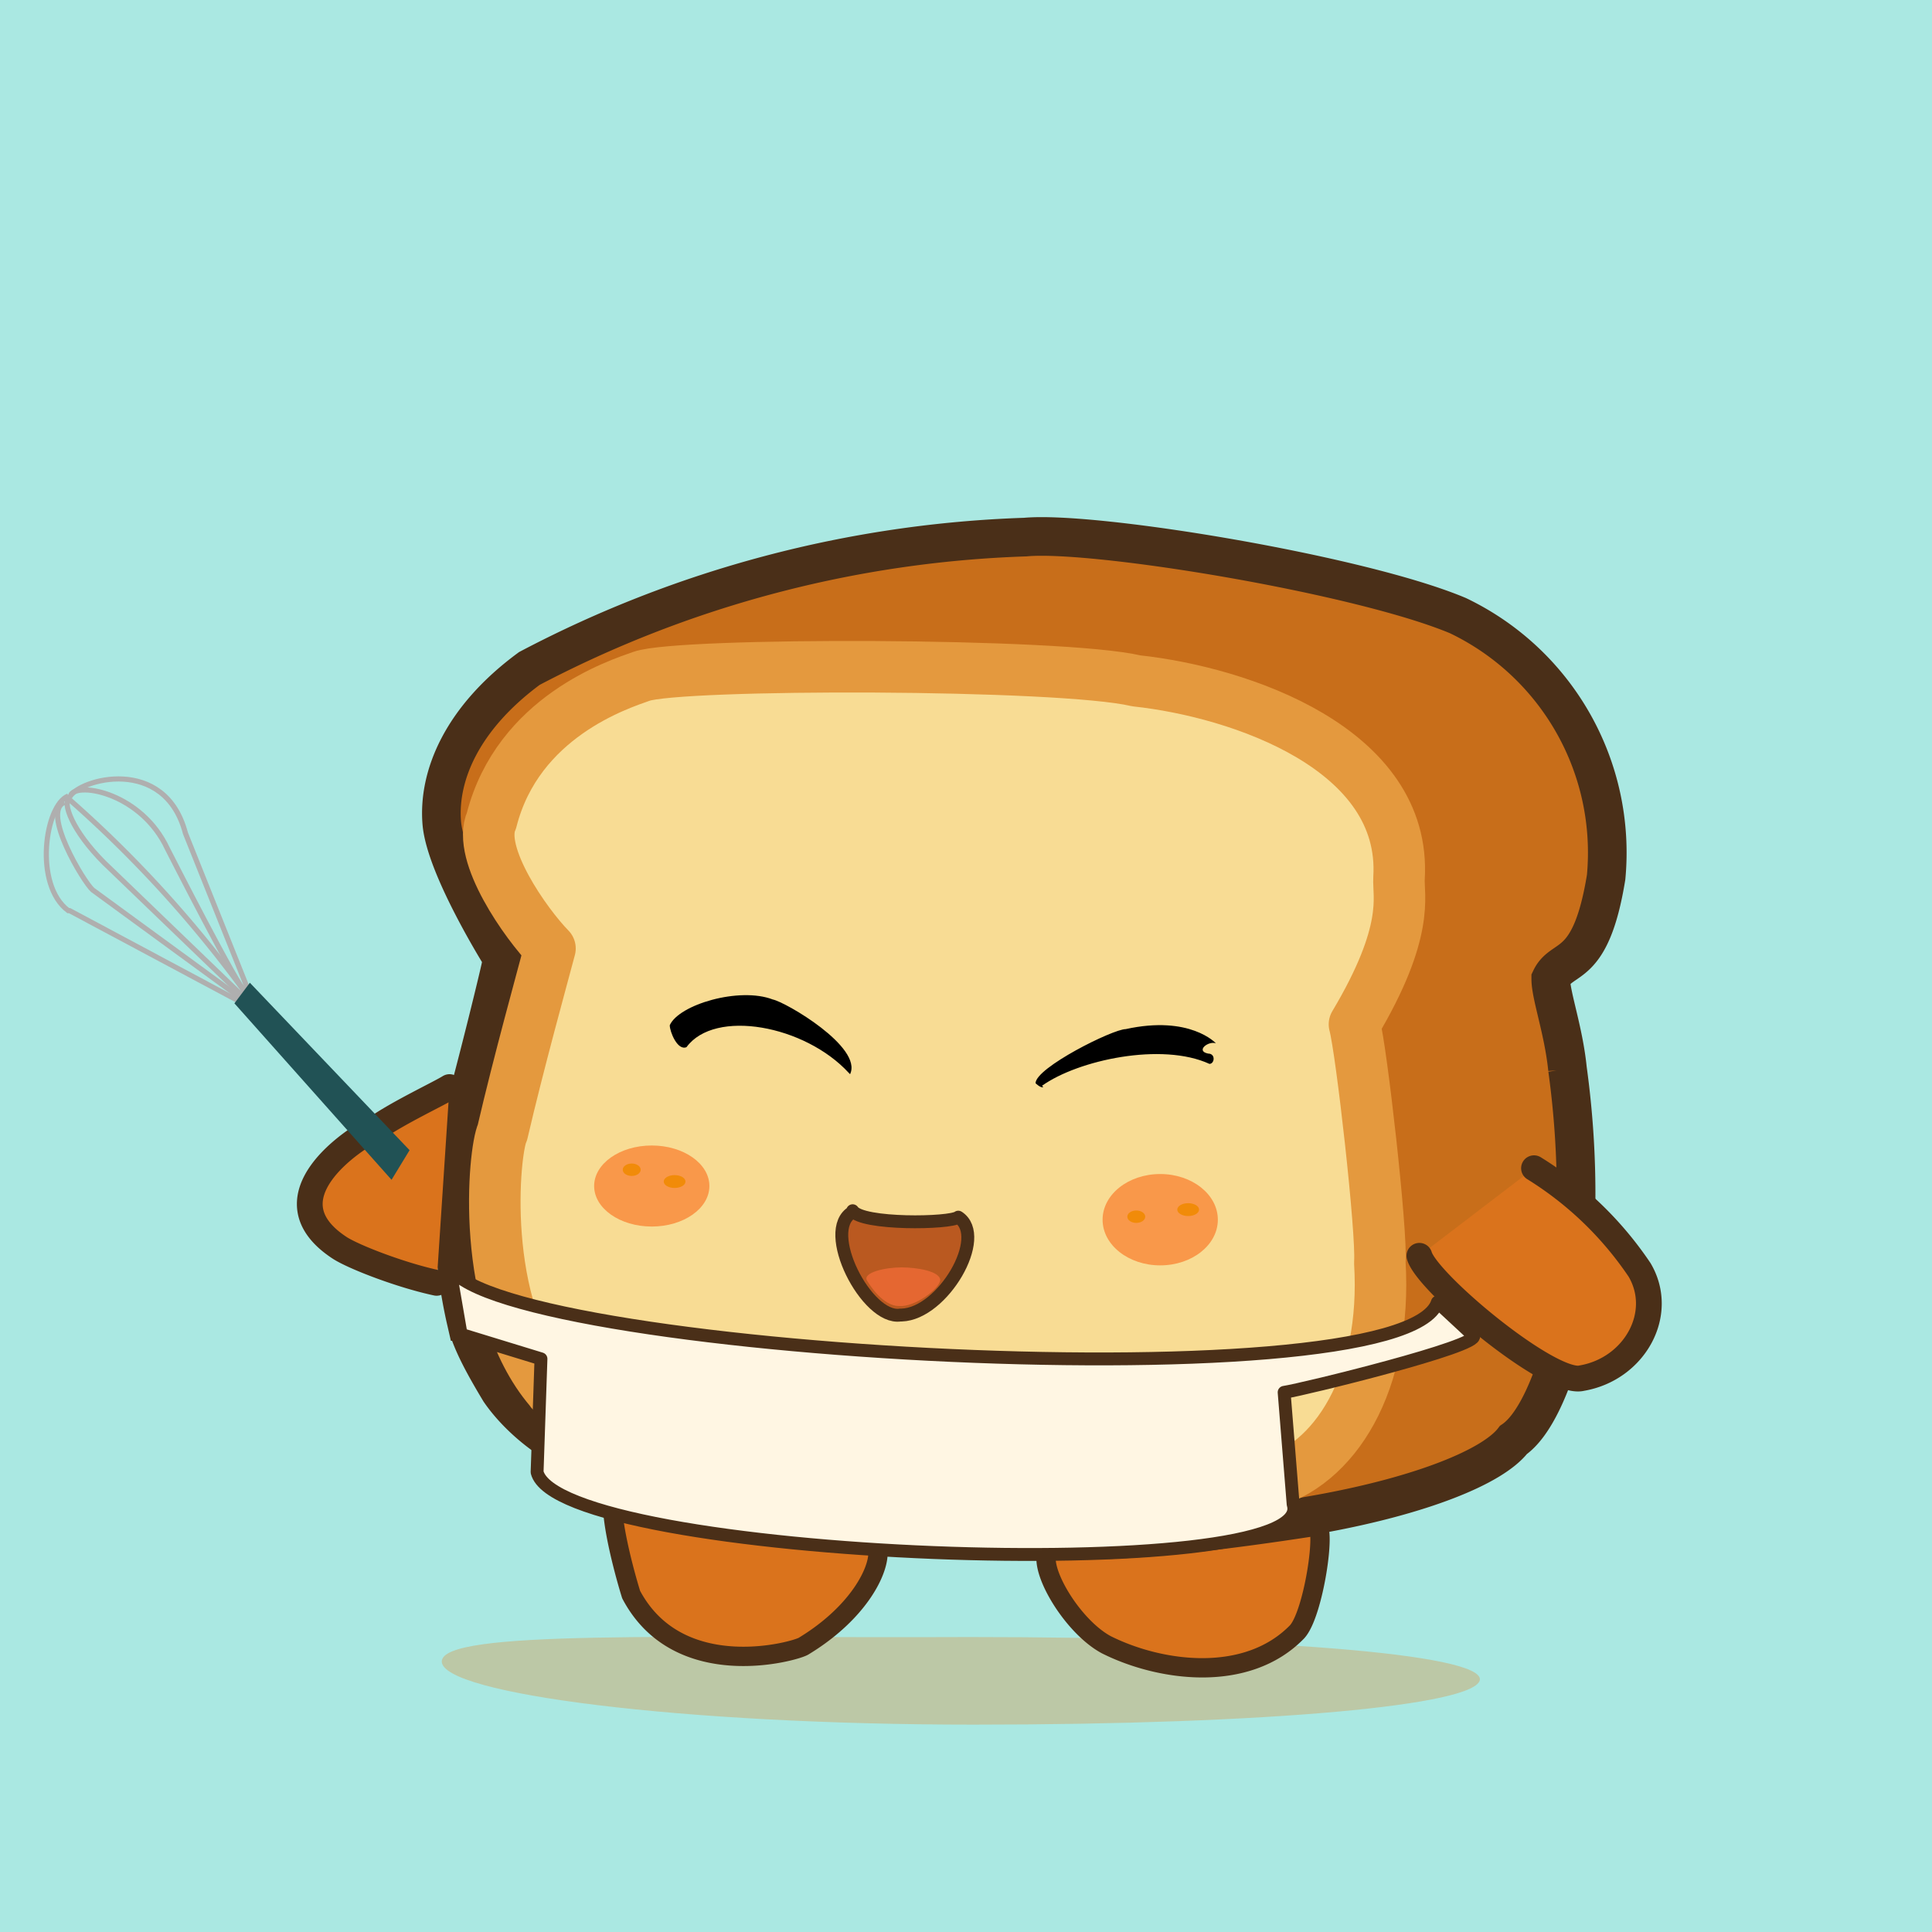
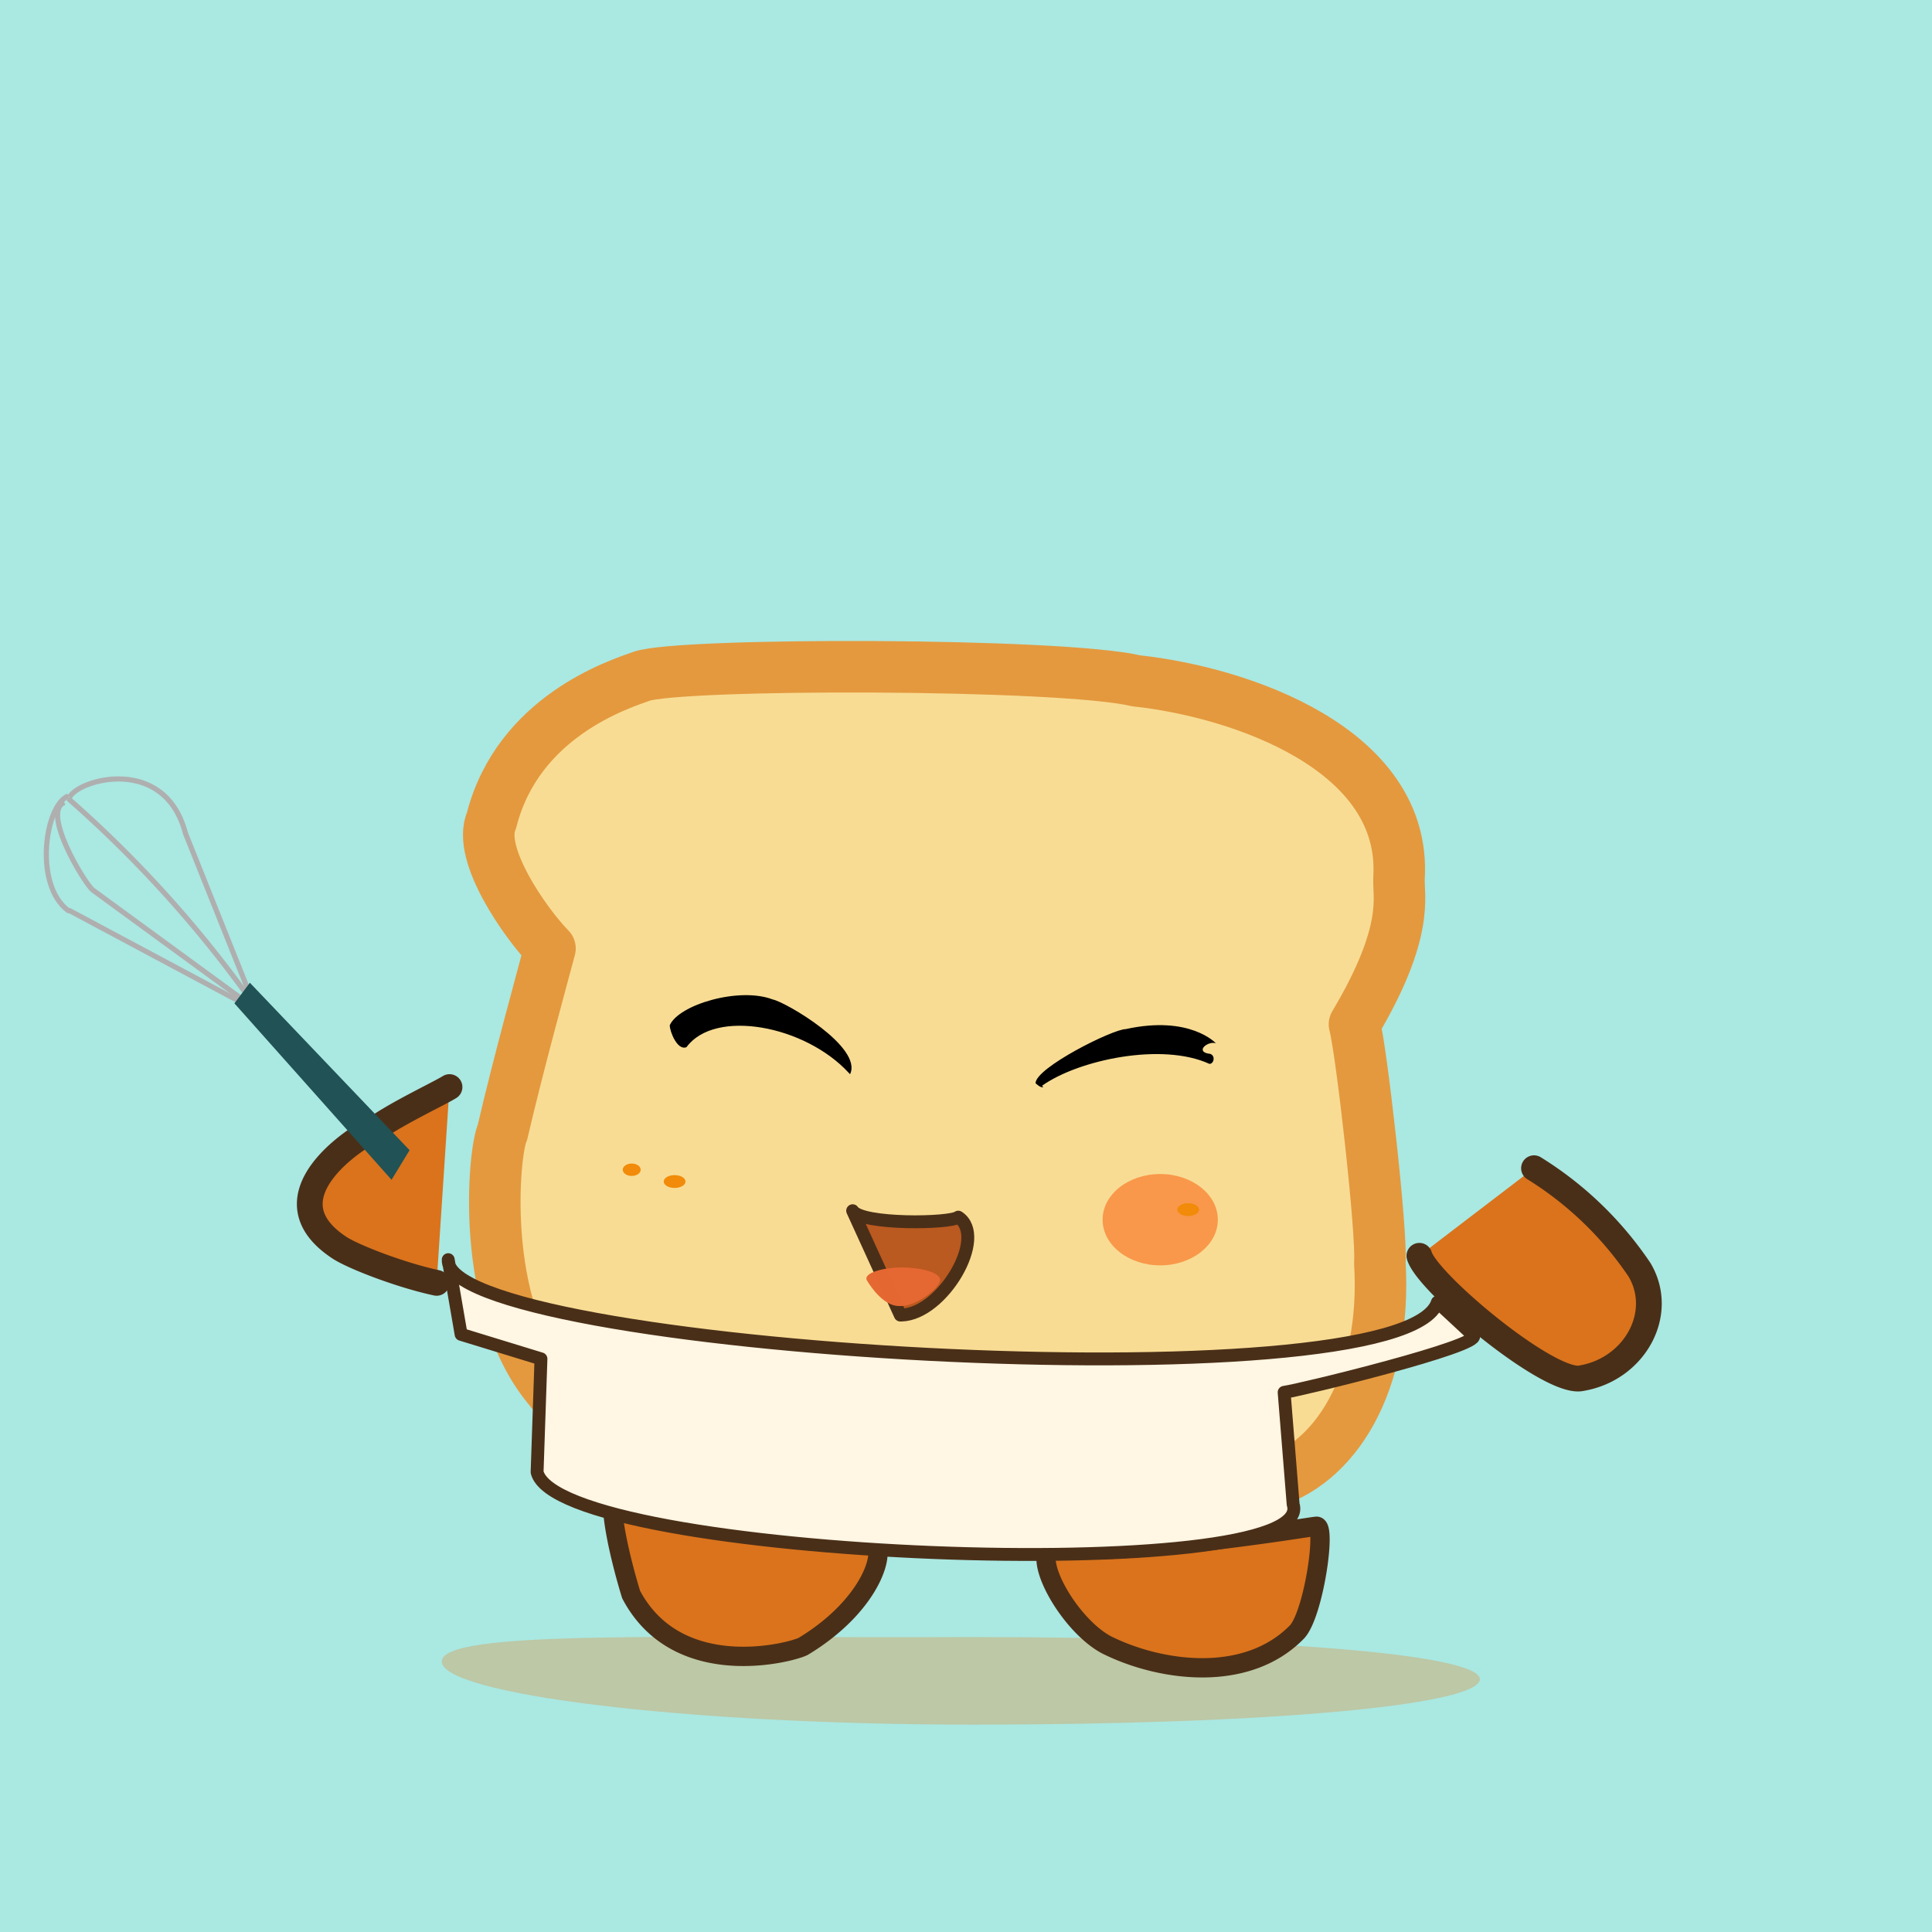
<svg xmlns="http://www.w3.org/2000/svg" preserveAspectRatio="xMinYMin meet" viewBox="0 0 150 150">
  <path d="M0 0h150v150H0V0Z" fill="#aae8e2" />
-   <path d="M39 74.4s-4.4-7-4.7-10.5c-.3-3.6 1.5-8.1 6.8-12a88.9 88.9 0 0 1 38.5-10.2c5.4-.5 26 2.9 33.6 6.1a20.4 20.4 0 0 1 11.5 20.3c-1.2 7.4-3.4 6-4.3 7.9 0 1.3 1 4 1.3 7a71 71 0 0 1-.2 20.8c-1 3.8-2.4 6.9-4 8-1.6 2.1-7.2 4.3-14.8 5.7a107.5 107.5 0 0 1-35.8.5c-4.5-.7-19.1-3.8-20.6-4.5-3.5-1.1-6.2-3.6-7.5-5.5-1.2-2-2.2-3.8-2.6-5.4a39 39 0 0 1-.4-15.5c.8-2.6 3.4-13.1 3.2-12.7Z" fill="#c86e1a" stroke-width="3" stroke="#4A2F18" />
  <path d="M42.7 73.64c-1.87-1.91-5.7-7.34-4.54-9.94 2.05-8.07 9.9-10.57 11.64-11.19 2.92-1.05 32.56-1.04 38.42.35 8.13.88 21.01 5.3 20.4 15.31-.08 1.4.87 4.1-3.46 11.36.54 1.95 2.15 16.16 1.97 18.5.56 9.31-3.46 15.78-8.89 17.17-2.43 1.46-22.96.93-27.76-.1-3.53-.17-25.99-4.23-27.8-7.23-5.52-6.5-4.35-18.55-3.67-19.95 1.24-5.35 3.14-12.2 3.69-14.28Z" stroke="#E4993E" fill="#F8DC94" stroke-linecap="round" paint-order="fill" stroke-width="4" stroke-linejoin="round" />
-   <ellipse cx="50.603" cy="92.082" rx="4.474" ry="3.146" style="fill:#F9984A" />
  <ellipse cx="49.046" cy="90.818" rx="0.696" ry="0.482" style="fill:#f18b09" />
  <ellipse cx="52.376" cy="91.734" rx="0.845" ry="0.499" style="fill:#f18b09" />
  <path d="M114.9 130.4c-.2 2-16.4 3.5-39.3 3.5-22.8 0-41.3-2.4-41.3-4.9 0-2.5 18.1-1.8 41-1.9 22.8 0 39.7 1.3 39.6 3.3Z" fill="#de8e3a" fill-opacity="0.353" />
  <path d="M47.7 116c-.5 1 .5 5.2 1.3 7.8 3.7 7 12.8 4.4 13.4 4 5.6-3.4 6.6-8 5.2-8.1a326 326 0 0 1-19.9-3.7ZM81.5 120.2c-1.2 1.1 1.6 6 4.4 7.5 4.2 2.1 10.9 3 14.8-1 1.3-1.4 2.3-8.3 1.5-8.2-.3 0-14.4 2.4-20.7 1.7Z" fill="#DA731C" stroke="#4A2F18" stroke-linejoin="round" stroke-width="1.5" />
  <path d="M119.1 90.7a27 27 0 0 1 8.2 7.9c2 3.4-.4 7.7-4.5 8.4-2.4.6-12-7.4-12.6-9.5M34.9 84.4c-.8.5-4 2-5.7 3.2-1.6.7-8.8 5.4-2.8 9.3 1.1.7 4.7 2.1 7.5 2.7" stroke-linecap="round" stroke-width="2" fill="#DA731C" stroke="#4A2F18" />
-   <path d="M66.2 94c.7 1.1 7.6 1 8.2.5 2.3 1.5-1.2 7.5-4.4 7.6h-.1c-2.6.4-6.2-6.6-3.7-8Z" stroke-linecap="round" stroke-linejoin="round" fill="#BA5920" stroke="#4A2F18" />
+   <path d="M66.2 94c.7 1.1 7.6 1 8.2.5 2.3 1.5-1.2 7.5-4.4 7.6h-.1Z" stroke-linecap="round" stroke-linejoin="round" fill="#BA5920" stroke="#4A2F18" />
  <path d="M73 99.4c-.1.7-2 2.1-3.2 2-1.2 0-2.2-1.5-2.5-2-.3-.6 1.4-1 2.7-1 1.2 0 3 .3 3 1Z" fill="#e56832" fill-opacity="0.996" />
  <path d="M66 83.4c1-2.1-5-5.6-6-5.8-2.6-1-7.3.4-8 2 0 .5.6 2 1.3 1.7 2.2-3 9.2-1.7 12.6 2m15 1c2.8-2 9.3-3.4 13-1.7.4 0 .5-.8-.1-.8-1-.2 0-1 .6-.8 0 0-2-2.2-7-1.1-1 0-7 3-7 4.2 0 0 .4.4.6.3Z" />
  <path d="m18.5 77.7-13.1-7h-.1c-2.7-2-1.8-8.2 0-8.9" fill="none" stroke-width=".4" stroke="#AFAFAF" />
  <path d="M18.7 77.5 7.2 69.1c-.7-.6-4-6.1-2.2-6.8" fill="none" stroke-width=".4" stroke="#AFAFAF" />
-   <path d="M18.8 77.3 8.1 67c-2.5-2.5-3.3-4.7-2.7-5.1" fill="none" stroke-width=".4" stroke="#AFAFAF" />
  <path d="M19 77A91.8 91.8 0 0 0 5.3 62" fill="none" stroke-width=".4" stroke="#AFAFAF" />
-   <path d="M19 76.9c-.3.2-6-11-6-11-2-4.3-6.9-5.2-7.5-4.2" fill="none" stroke-width=".4" stroke="#AFAFAF" />
  <path d="m19.2 76.7-4.8-12c-1.6-6.1-8.3-4.2-9-2.8" fill="none" stroke-width=".4" stroke="#AFAFAF" />
  <path d="m19.4 76.3-1.2 1.6 12.2 13.7 1.4-2.3-12.4-13Z" fill="#215255" />
  <ellipse cx="90.079" cy="94.697" rx="4.474" ry="3.546" style="fill:#F9984A" />
-   <ellipse cx="88.221" cy="94.464" rx="0.696" ry="0.482" style="fill:#f18b09" />
  <ellipse cx="92.249" cy="93.914" rx="0.845" ry="0.499" style="fill:#f18b09" />
  <path d="M34.8 97.8c-.4 7 74.2 11.5 76.8 3.3l2.8 2.6c.6.8-13.3 4.2-14.7 4.4l.7 8.7c2.1 6.5-57 4.3-58.7-2.5l.3-8.8-6.2-1.9-1-5.8Z" stroke-linecap="round" stroke-linejoin="round" stroke="#4A2F18" fill="#FFF6E3" />
</svg>